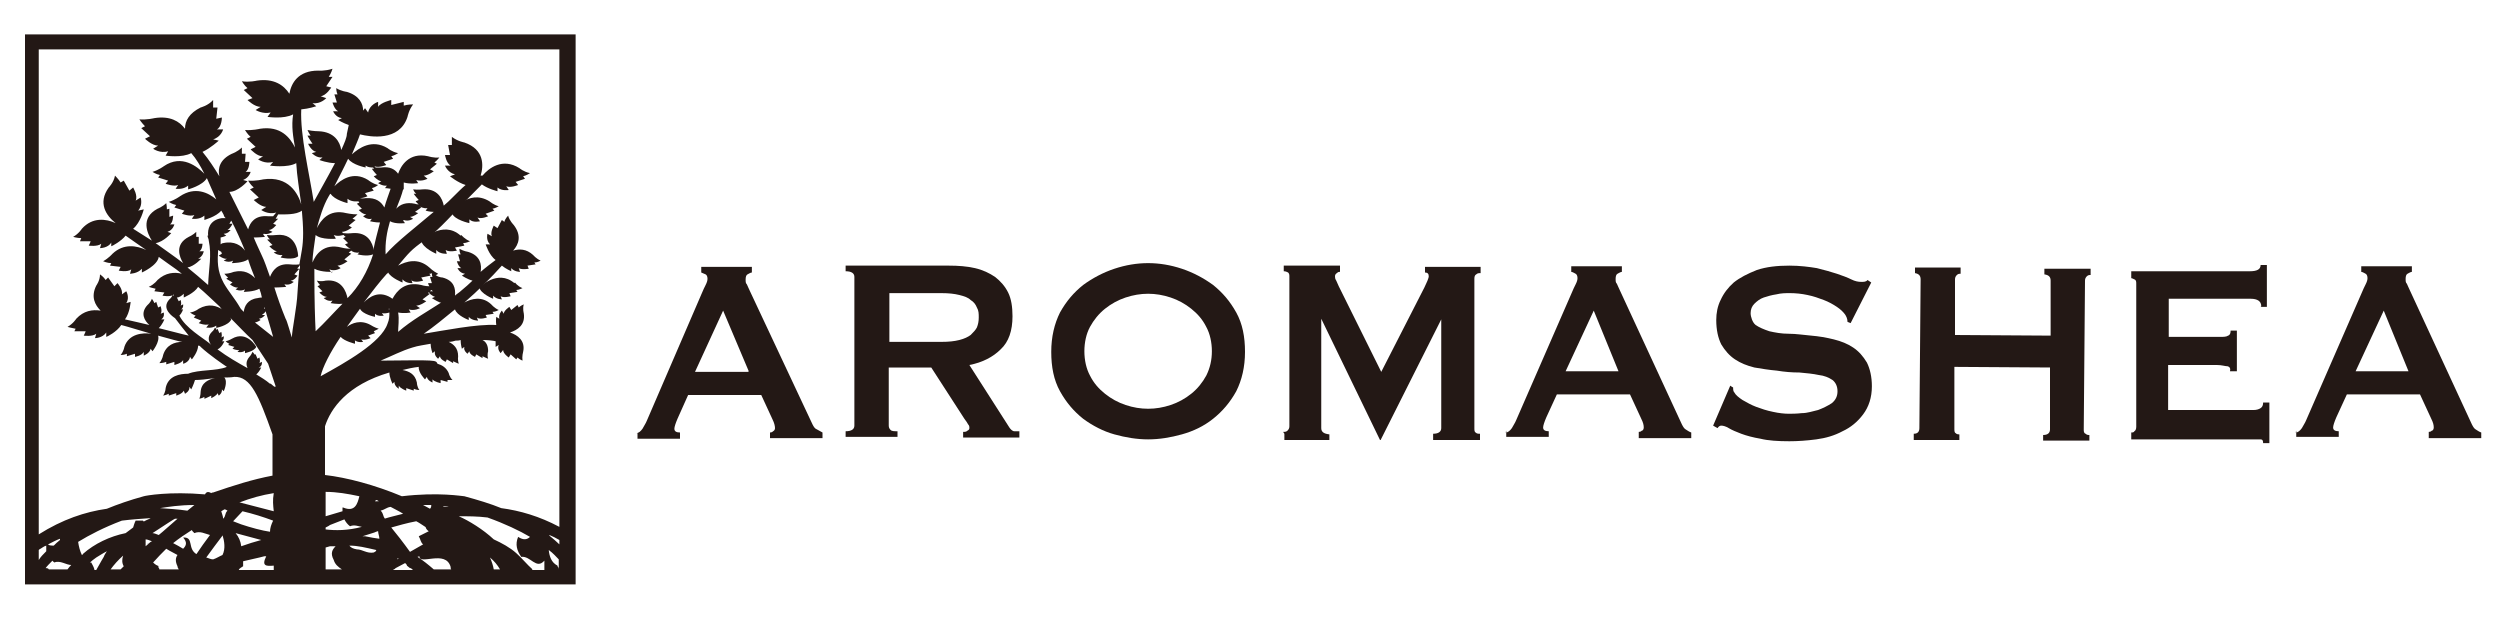
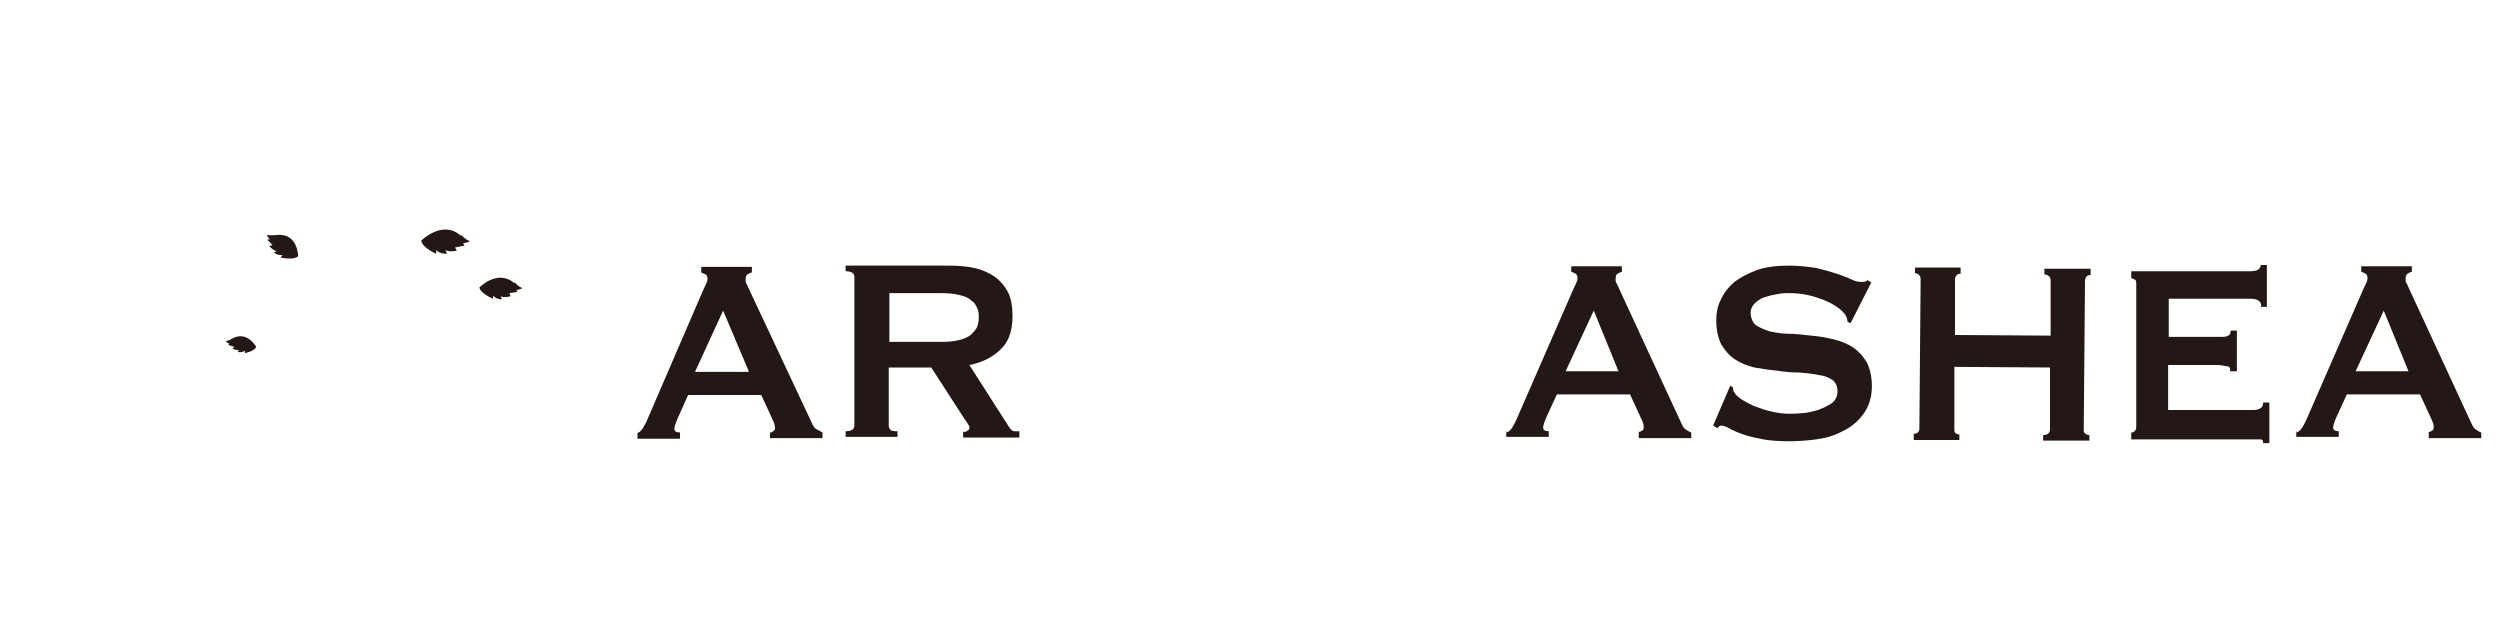
<svg xmlns="http://www.w3.org/2000/svg" id="Layer_1" data-name="Layer 1" version="1.1" viewBox="0 0 400 100">
  <defs>
    <style>
      .cls-1 {
        fill: #231815;
        stroke-width: 0px;
      }
    </style>
  </defs>
  <g>
    <path class="cls-1" d="M73.7,37.7c-2.9-2.6-6.3.8-6.3.8.2,1.2,2.4,2.1,2.4,2.1v-.6c.6.7,1.7.6,1.7.6l-.2-.6c.6.4,1.8.1,1.8.1l-.3-.5,1.5-.3-.2-.4c.5,0,1.1-.3,1.1-.3-.8-.3-1.4-1-1.4-1" />
-     <path class="cls-1" d="M72.3,34.1c.4,1.1,2.8,1.6,2.8,1.6v-.6c.6.6,1.7.3,1.7.3l-.4-.6c.6.3,1.7-.2,1.7-.2l-.4-.4,1.4-.5-.3-.3c.5-.1,1-.4,1-.4-.8-.2-1.5-.8-1.5-.8-3.5-2.1-6,1.8-6,1.8" />
    <path class="cls-1" d="M82.3,45.3c-2.7-2.3-5.6.7-5.6.7.2,1,2.2,1.8,2.2,1.8v-.5c.5.6,1.4.6,1.4.6l-.2-.5c.5.3,1.6,0,1.6,0l-.2-.5,1.3-.2-.2-.3c.4,0,1-.3,1-.3-.8-.3-1.2-.9-1.2-.9" />
-     <path class="cls-1" d="M4,93.5h88.1V5.5H4v88.1ZM89.5,7.9v76.4c-3.2-1.7-6.3-2.6-9.3-3-1.7-.7-3.7-1.3-5.9-1.9-.3,0-4.1-.7-10,0-4.3-1.8-8.8-3-12.3-3.4v-7.8c.9-2.8,3.5-6.6,10.3-8.6,0,.8.5,1.8.5,1.8l.3-.3c0,.7.7,1.1.7,1.1v-.5c.3.5,1.2.8,1.2.8v-.4c0,0,1.2.4,1.2.4v-.3c.4.2.9.2.9.2-.4-.5-.4-1.2-.4-1.2-.3-1.4-1.3-1.8-2.3-2,.8-.2,1.7-.4,2.6-.5-.1.9,1,2,1,2l.3-.4c.1.6.9.9.9.9v-.5c.3.4,1.3.6,1.3.6v-.5s1.1.3,1.1.3v-.3c.4,0,.8,0,.8,0-.5-.5-.6-1.1-.6-1.1-.4-.9-1.1-1.3-1.8-1.5-.3-.6,0-.6-9.1-.5,1.7-.7,3.4-1.6,5.1-2.1.9-.3,1.9-.4,2.9-.6,0,.7.3,1.5.3,1.5l.4-.3c-.2.7.5,1.2.5,1.2l.3-.4c0,.5.9.9.9.9l.2-.4,1,.6v-.3c.4.2.9.4.9.4-.2-.6-.1-1.2-.1-1.2,0-1.3-.7-1.9-1.5-2.3.4,0,.8-.1,1.1-.2.3,0,.5,0,.8-.1,0,.7.2,1.4.2,1.4l.4-.3c-.2.6.5,1.1.5,1.1l.3-.4c0,.5.9.9.9.9l.2-.4,1,.6v-.3c.4.2.9.4.9.4-.2-.6,0-1.2,0-1.2,0-.9-.3-1.5-.9-1.8.9,0,1.7.1,2.1.2,0,.5,0,.9,0,.9l.5-.3c-.3.7.3,1.3.3,1.3l.4-.5c0,.6.9,1.2.9,1.2l.3-.5.9.8.2-.3c.3.3.8.5.8.5-.1-.7.1-1.4.1-1.4.4-1.8-.9-2.7-2.1-3.1,1.2-.4,2.5-1.2,2.2-3.1,0,0-.2-.7,0-1.4,0,0-.5.2-.8.5l-.2-.4-1,.8-.3-.5s-.9.6-.9,1.1l-.3-.5s-.6.6-.4,1.3l-.5-.3s-.1.6,0,1.3c-3-.2-8.5.9-11.6,1.4,1.6-1.1,3.3-2.5,5-3.9.3,1,2.2,1.7,2.2,1.7v-.5c.5.6,1.5.6,1.5.6l-.2-.5c.5.4,1.6,0,1.6,0l-.2-.4,1.3-.2-.2-.3c.5,0,1-.3,1-.3-.7-.3-1.2-.9-1.2-.9-1.5-1.4-3.2-.9-4.3-.3,2.2-1.9,4.3-4,6-5.9.6.5,1.5.9,1.5.9v-.5c.5.6,1.4.6,1.4.6l-.2-.6c.5.3,1.6.1,1.6.1l-.2-.5,1.3-.2-.2-.3c.5,0,1-.3,1-.3-.7-.3-1.2-.9-1.2-.9-1.1-1-2.2-1-3.2-.7.9-1,1.4-2.4.1-4.1,0,0-.7-.7-.9-1.5,0,0-.5.5-.6,1l-.4-.3-.7,1.3-.6-.4s-.6,1.1-.3,1.7l-.7-.4s-.3,1,.4,1.7h-.7c0-.1.5,1.7,1.6,2.5-.8.6-1.6,1.2-2.4,1.9.2-1.1,0-2.6-2-3.2,0,0-.7-.1-1.4-.5,0,0,0,.5.2.9h-.4l.3,1.1h-.5s.2.8.7,1.1h-.6c0,0,.3.8,1.2.9l-.5.3s.9.6,1.7.8c-.5.5-1.2,1.1-1.8,1.6-.3.3-.7.5-1,.8.1-1.1-.1-2.4-2-2.9,0,0-.6,0-1.1-.4.2,0,.4-.2.4-.2-.8-.4-1.4-1-1.4-1-1.8-1.6-3.7-1-5-.3,1.7-2,2-2.5,4.3-4.1,2.7-2,3.8-3.6,9.1-8.9.9.7,2.5,1.1,2.5,1.1v-.6c.7.6,1.8.4,1.8.4l-.4-.6c.7.3,1.9-.2,1.9-.2l-.4-.5,1.5-.5-.3-.4c.5-.1,1.1-.5,1.1-.5-1-.2-1.7-.8-1.7-.8-2.7-1.7-4.9,0-5.9,1.2-.1,0-.2,0-.2,0,0,0,0,0-.1,0,.5-1.6.6-4.2-2.6-5.3,0,0-1.1-.2-2-.9,0,0,0,.7,0,1.3h-.6c0,0,.3,1.6.3,1.6h-.8c0,0,.2,1.3.9,1.7h-.9s.4,1.1,1.6,1.4l-.8.3s1.2,1,2.5,1.4c-.6.5-1.2,1.1-2.1,2-.4.4-.9.9-1.4,1.3-.2-1.1-1-2.8-3.4-2.6,0,0-.7.1-1.5,0,0,0,.2.5.5.7h-.4c0,.1.8,1,.8,1l-.5.2s.2.3.5.5c-.4,0-.6-.1-.6-.1-1.4-.3-2.4.1-3,.8.5-1.2.9-2.3,1.1-3.1,0,0,.1,0,.1,0v-.3c0-.3,0-.6,0-.8,1.1.3,2.3.1,2.3.1l-.3-.5c.9.3,1.8-.2,1.8-.2l-.6-.5c.7,0,1.6-.7,1.6-.7l-.6-.3,1.1-.9-.4-.2c.4-.3.8-.8.8-.8-.9.1-1.8-.2-1.8-.2-3.1-.7-4.4,1.6-4.8,2.8-.5-.7-1.3-1.2-2.7-1,0,0-.4,0-.9,0l-.2-.2c.7.3,1.9-.2,1.9-.2l-.4-.5,1.5-.5-.3-.4c.5-.1,1.1-.5,1.1-.5-1-.2-1.7-.8-1.7-.8-2.5-1.5-4.6,0-5.7,1,.5-1.2,1-2.3,1.3-3.2,1.6.4,6.3,1.2,7.6-2.8,0,0,.2-1.1.9-2,0,0-.9,0-1.5.2v-.6c0,0-2,.5-2,.5v-.8s-1.7.4-2.1,1.1v-.8c-.1,0-1.4.5-1.6,1.7l-.5-.7s-.1.2-.3.4c0-1.1-.6-2.4-2.6-3,0,0-.9-.1-1.7-.6,0,0,0,.6.2,1h-.5l.4,1.3h-.7s.3,1.1.9,1.4h-.8c0,0,.4,1,1.4,1.1l-.6.3s.8.5,1.7.8c-.1.4-.2.9-.3,1.4,0,.6-.4,1.5-.9,2.6-.2-1.3-1.1-2.9-3.6-3,0,0-.9,0-1.8-.2,0,0,.2.5.5.9h-.5c0,.1.8,1.3.8,1.3h-.7c0,.1.6,1.2,1.3,1.3l-.7.2s.7.8,1.7.7l-.5.4s1.3.5,2.5.5c-1.2,2.3-2.7,4.9-3.4,6.2-.7-4.5-2.2-10.7-2-14.8,1.2-.1,2.4-.5,2.4-.5l-.6-.5c1.3.2,2.2-.8,2.2-.8l-.9-.3c.9-.1,1.7-1.4,1.7-1.4l-.8-.2,1-1.5h-.6c.4-.6.6-1.3.6-1.3-1.2.4-2.3.3-2.3.3-3.2,0-4.3,2-4.6,3.7-.9-1.4-2.5-2.5-5.2-2.1,0,0-1.2.3-2.4.1,0,0,.4.7.9,1.1l-.6.3,1.4,1.3-.8.3s1.1,1.1,2.1,1.1l-.8.5s1.1.7,2.4.4l-.5.7s2.6.4,4.1-.4c-.3,1.9,0,3.6.3,5.3-.8-1.6-2.3-3.5-5.6-3,0,0-1.2.3-2.4.2,0,0,.4.7.9,1.1l-.6.3,1.4,1.3-.8.4s1.1,1.2,2,1.1l-.8.5s1.1.8,2.4.4l-.5.6s2.8.4,4.2-.4c.1,2,.5,4.3.8,6.6-.5-1.7-2-4.6-6.1-4,0,0-1.2.3-2.4.2,0,0,.4.7.9,1.1l-.6.3,1.4,1.3-.8.4s1.1,1.1,2,1.1l-.8.5s1.1.8,2.4.4l-.5.6c-.5,0-.8,0-.8,0-2.1-.2-2.9,1-3.2,2.1-1-2-2-4-3-6,1.4,0,2.9-1.7,2.9-1.7l-.7-.2c1-.4,1.2-1.3,1.2-1.3h-.8c.6-.4.6-1.6.6-1.6h-.7c0,.1.1-1.3.1-1.3h-.6c0-.4,0-1,0-1-.7.7-1.6,1-1.6,1-1.9.9-2.3,2.3-2,3.6-.8-1.3-1.7-2.7-2.7-3.9,1.3-.6,2.6-1.8,2.6-1.8l-.9-.2c1.3-.4,1.6-1.6,1.6-1.6h-1c.8-.4.8-1.9.8-1.9l-.9.2.2-1.8h-.7c0-.5,0-1.2,0-1.2-.8.9-2,1.2-2,1.2-1.8.9-2.5,2.1-2.5,3.4-.9-1.2-2.4-2.1-4.9-1.7,0,0-1.2.3-2.4.2,0,0,.4.6.9,1.1l-.6.3,1.4,1.3-.8.4s1.1,1.1,2.1,1.1l-.8.5s1.1.8,2.4.4l-.4.7s2.6.4,4.1-.4c.8.9,1.5,2.1,2.1,3.3-1.1-1.1-3.6-3.2-6.5-1.2,0,0-.8.6-1.8.9,0,0,.6.4,1.2.5l-.3.4,1.6.5-.4.5s1.3.5,2,.2l-.4.6s1.2.2,2-.5v.6c0,0,2.3-.6,3-1.8.5,1.1,1,2.3,1.5,3.4-1.3-1.1-3.4-2.1-5.8-.5,0,0-.8.6-1.8.9,0,0,.6.4,1.2.5l-.3.4,1.6.5-.4.5s1.3.5,2,.2l-.4.6s1.2.2,2-.5v.7c-.1,0,1.9-.5,2.7-1.5.2.3.3.5.4.7,0,.2.2.4.3.5-.3,0-.6,0-.6,0-2,.3-2.3,1.8-2.2,2.8,0,0,0,0-.1,0,0,.3.2.5.2.8,0,0,0,0,0,0,.5,2.4,0,4.3-.1,7.1-1.1-1-2.2-1.9-3.3-2.8,1.1-.2,2.2-1.4,2.2-1.4h-.5c.8-.4.9-1.2.9-1.2h-.7c.5-.3.5-1.2.5-1.2h-.6c0,.1,0-1.1,0-1.1h-.4c0-.3,0-.8,0-.8-.5.5-1.2.8-1.2.8-2.3,1.2-1.5,3.2-.9,4.2-1.4-1.1-2.9-2.1-4.4-3.2,1.3-.2,2.5-1.6,2.5-1.6l-.6-.2c.9-.3,1.1-1.2,1.1-1.2h-.7c.5-.3.5-1.4.5-1.4l-.6.2v-1.3s-.4.1-.4.1c0-.5-.1-1-.1-1-.6.6-1.4.9-1.4.9-2.8,1.5-1.6,4-.9,5.1-1-.6-2-1.3-3-1.9,1.2-1,1.7-3.1,1.7-3.1l-.9.2c.8-.9.4-2.1.4-2.1l-.8.5c.4-.8-.4-2.1-.4-2.1l-.6.5-.9-1.6-.5.3c-.3-.5-.9-1.1-.9-1.1-.2,1.1-1,1.9-1,1.9-1.8,2.5-.4,4.5,1.1,5.7-1.5-.7-3.7-1-5.4.9,0,0-.5.8-1.4,1.3,0,0,.7.2,1.3.2l-.2.5h1.7c0,.1-.3.7-.3.7,0,0,1.4.2,2-.3l-.2.7s1.3,0,1.8-.9v.6c.1,0,1.6-.8,2.3-1.7,1.1.8,2.3,1.6,3.3,2.3-1.5-.7-3.6-1.1-5.4.6,0,0-.6.7-1.5,1.2,0,0,.7.3,1.3.3l-.2.4,1.7.2-.3.6s1.4.3,2-.2l-.2.7s1.2,0,1.9-.8v.6s2.5-1.1,2.7-2.5c1,.7,1.9,1.4,2.8,2,.3.2.6.5.9.7-1.2-.3-2.6-.2-3.9,1,0,0-.5.7-1.4,1.1,0,0,.6.2,1.1.3l-.2.4,1.6.2-.3.5s1.3.3,1.8-.2v.2c-.1,0-.2-.1-.2-.1-.1.4-.5.7-.5.7-1.4,1.5.6,2.8.9,3,.7.9,1.6,2.1,2.2,2.8-1-.2-2.7-.7-4.8-1.2.6-.6.9-1.4.9-1.4h-.5c.6-.4.4-1.1.4-1.1l-.5.2c.3-.4,0-1.2,0-1.2l-.4.2-.3-.9-.3.2c-.1-.3-.4-.7-.4-.7-.2.6-.7,1-.7,1-1.2,1.3-.5,2.5.3,3.2-1.2-.3-2.6-.6-3.9-.9.8-1.1.9-2.8.9-2.8l-.7.2c.6-.9,0-1.9,0-1.9l-.7.5c.2-.8-.7-1.8-.7-1.8l-.5.5-1-1.4-.4.4c-.3-.5-.9-.9-.9-.9,0,1-.6,1.8-.6,1.8-.9,1.8-.2,3.1.7,4-1.3-.2-2.7,0-3.9,1.3,0,0-.5.8-1.4,1.3,0,0,.7.2,1.3.3l-.2.4h1.8c0,.1-.3.7-.3.7,0,0,1.4.2,2-.3l-.2.7s1.2,0,1.8-.9v.7c.1,0,1.7-.8,2.4-1.9,1.2.3,3,.9,4.8,1.4-1.4-.2-3.6,0-4.3,2.1,0,0-.1.7-.6,1.3,0,0,.6,0,1-.2v.4s1.3-.4,1.3-.4v.5s1.1-.2,1.4-.8v.6c0,0,1-.4,1.1-1.1l.3.4s1.2-1.5.9-2.5c1.9.5,3.5,1,3.9,1,0,0,0,0,0,0-1.3,0-2.6.5-3.1,2.1,0,0-.1.7-.6,1.3,0,0,.6,0,1.1-.2v.4l1.3-.4v.5s1.2-.3,1.4-.8v.6c.1,0,1-.3,1.1-1.1l.3.4s1-1.2,1-2.2c.1,0,.3,0,.4.2,1.4,1.3,3.6,2.8,4.2,3.2-1.7.7-4.5.4-6.2,1.1h0c-1.3,0-3.2.3-3.6,2.3,0,0,0,.6-.4,1.2,0,0,.5-.1.9-.3v.3c0,0,1.2-.4,1.2-.4v.4c0,0,1-.3,1.2-.8l.2.5s.8-.4.7-1.1l.3.4s.4-.8.6-1.5c.7,0,1.7-.1,3.2-.3-1,.2-2.2.7-2.3,2.2,0,0,0,.6-.2,1.1,0,0,.5-.1.8-.3v.3c.1,0,1.1-.5,1.1-.5v.4c0,0,.9-.4,1-.8l.2.4s.6-.4.5-1l.3.3s.7-1.5.1-2.2c0,0,0,0-.1,0,.5,0,1.1,0,1.7-.1,2.6-.1,3.9,3,6.1,9.2v5.3c0,.4,0,.8,0,1.3-3.2.6-6.3,1.6-9.5,2.7-.1,0-.2,0-.3.1-.5-.3-.8-.2-1,.2-5.7-.5-9.5.2-9.8.3-2.2.6-4.2,1.3-5.9,2-3.5.5-7.1,1.7-10.9,4.1V7.9h83.1ZM85.2,91.1c-.9-.8-1.7-1.8-2.6-2.6-1-.9-2.3-1.6-3.6-2.2-1.7-1.6-4-3-5.6-3.7,1.5,0,3,0,4.6.2,2.8,1,5.1,2.1,6.8,3.1-.4.4-1,.6-1.9,0-.5,1.2-.2,2.2.5,3.2,1.5-.2,2.4,2.1,3.7.6,0,.4,0,.9,0,1.5h-2ZM79,91.1c-.1-.6-.3-1.2-.6-1.9.7.6,1.2,1.2,1.6,1.9h-.9ZM69.4,91.1c-.8-.7-1.8-1.5-2.6-2,.1,0,.2-.1.3-.1,0,1.5,4.2-1.1,5,1.7,0,.2,0,.3.1.4h-2.8ZM63,91.1c.1,0,.2-.1.3-.2.5-.3,1-.5,1.5-.8.1,0,.2.2.3.3,0,0,0,.1,0,.1l.5.4s0,0,.1,0c.1,0,.2.2.4.3h-3.2ZM43.3,85.1c-1.4-.2-3.2-.7-4.7-1.2,0,0-.8-.3-1.3-.5.5-.5,1-1.1,1.5-1.6,1.7.4,3.3.9,4.9,1.5-.3.6-.5,1.2-.5,1.8M17.7,91.1c.5-.7,1.2-1.5,2-2.2-.2.6-.2,1.2.1,1.7-.2.2-.3.3-.5.5h-1.7ZM6.3,87.9c.4-.2.7-.5,1.1-.6,0,.3,0,.6,0,.9-.5.5-.9.9-1.2,1.4v-1.6ZM7.3,90.9c.2-.3.6-.7,1.1-1.2,0,.1.2.2.3.3.9-.4,1.9.4,2.7.4-.2.2-.4.4-.6.7h-3c0-.1-.2-.2-.4-.2M7.7,87.1c.6-.3,1.3-.7,1.9-.9,0,0,0,.1,0,.2-.4.3-.7.6-1,.9-.2,0-.5,0-.8-.1M24.1,86.7c-.3.3-.6.5-.8.7,0,0,0-.2,0-.3,0-.3,0-.6,0-.8.3,0,.7.2,1,.3-.3.2-.6.4-.9.5l.8-.4ZM22.9,83.4s0,0,0-.1h-1.2c-.2.4-.3.8-.4,1.1-.4.3-.8.6-1.2.9-2.5.5-5,1.7-6.8,3.3,0,0,0,.1-.2.2-.3-.6-.5-1.4-.6-2.1,1.8-1.1,4.1-2.3,7-3.4,1.6-.2,3.1-.3,4.6-.4-.3.2-.7.3-1,.5M15.1,91.1c-.1-.4-.3-.7-.5-1.1,0,0-.1,0-.2,0,.3-.3.6-.5,1-.8.5-.3,1.1-.7,1.7-1-.2.3-.4.6-.5.9,0,0-.6,1-1.2,2.1h-.3ZM35.6,85.6c.3,1,.5,2.2,0,3.2-.5.2-.9.5-1.5.7-.4,0-.7-.2-1.1-.3.8-1.1,1.9-2.6,2.6-3.5M35.4,81.8c.2-.1.3-.2.5-.3.2,0,.3.1.5.2-.5.5-.2.8-.7,1.3,0,0,0,0,0,0,0-.4-.2-.8-.3-1.2M31.5,88.7c-1.6-.9-.4-2.8-2.2-2.7.7.8.5,1.3,0,1.8-.5-.3-1-.6-1.6-.9,1-.8,1.9-1.4,3-2.1,0,.1.2.3.4.5.9-.4,1.7.1,2.5.3-.7.9-1.6,2.2-2.2,3.1M29.9,81.7c-1.3-.2-2.8-.3-4.3-.4,1.3-.2,3.1-.5,5.5-.5-.4.3-.7.6-1.1.9M28,83c.2,0,.3,0,.4,0-.8.7-1.6,1.4-2.4,2.1-.2.2-.4.3-.6.5-.3-.1-.7-.3-1-.3,2-1.3,3.5-2.3,3.6-2.3M25.5,90.6c-.4-.1-.7-.3-1-.6.7-.8,1.4-1.5,2.1-2.2.2.1.3.2.5.3.4.2.9.5,1.3.7-.3.4-.4,1,0,1.8,0,.2.1.3.2.5h-3.1c0-.2-.2-.3-.2-.5M41.8,86.4c-1.1.3-2.1.6-3.2,1-.1-.8-.4-1.5-.9-2.1l4.1,1.1ZM38.3,80.4c1.8-.7,3.6-1.2,5.5-1.5-.2,1.2-.1,1.9,0,2.9l-5.4-1.4ZM41.6,58.7c.4-.3.3-.8.3-.8l-.4.2c.2-.3,0-.9,0-.9l-.3.2-.3-.7h-.2c0-.1-.3-.4-.3-.4-.2.5-.5.8-.5.8-.6.7-.5,1.3-.3,1.8-1.6-.9-3.2-1.8-4.8-3,.7-.3,1.1-1.3,1.1-1.3h-.4c.4-.3.3-.8.3-.8l-.4.2c.2-.3,0-.9,0-.9l-.3.2-.3-.7-.2.2c0-.1,0-.2-.2-.3.1,0,2.2-.4,2.6-1.4,0,0-.1-.2-.2-.3,1.3,1.3,2.6,2.7,3.6,3.6l2.5,3.8,1.2,3.6c-.1.4-.8-.6-.9-.4-.7-.6-1.4-1-2.2-1.5.5-.4.8-1.1.8-1.1h-.4ZM33.6,55c-1.2-1-3.9-2.5-4.9-4.5.4-.4.6-1,.6-1h-.3c.4-.3.3-.8.3-.8l-.4.2c.2-.3,0-.9,0-.9l-.3.2-.3-.6c.4,0,.8-.3,1.1-.6v.6c0,0,1.7-.7,2.3-1.7,1.2,1,2.3,2.1,3.5,3.2.1.2.3.4.5.5-1-.7-2.3-1.1-3.9-.2,0,0-.6.5-1.4.6,0,0,.4.3.9.5l-.3.3,1.2.5-.4.4s1,.4,1.6.2l-.4.5s.9.2,1.6-.3v.5c-.2-.1-.2-.2-.2-.2-.2.5-.5.7-.5.7-.8.8-.5,1.6-.1,2.1M35.8,37.4c.7,0,1.1-.6,1.1-.6h-.5c.5-.3.8-1,.8-1h-.5c0,0,.3-.5.3-.5.8,1.5,1.5,3.1,2.2,4.8-.6-.8-1.7-1.6-3.5-1.2,0,0-.2,0-.4.2,0-.4,0-.7,0-1.1.5-.1.9-.3.9-.3l-.3-.2ZM35.5,40.6l-.5.3s.8.6,1.3.5l-.5.3s.8.4,1.5,0l-.2.4s1.8,0,2.6-.6c.3,1,.7,2,1.1,3-.7-.7-1.7-1.4-3.4-1,0,0-.7.3-1.5.3,0,0,.3.4.6.6l-.3.2,1,.6-.4.3s.7.6,1.3.5l-.4.3s.7.4,1.5,0l-.2.4s1.6,0,2.5-.5c.2.5.3.9.4,1.4-.3,0-.7.1-.7.1-1.6.2-2.1,1.3-2.2,2.2-.3-.3-.5-.5-.6-.7-.8-1.4-1.8-2.5-2.6-3.9-1.1-2-1-3.6-.9-5.3l.5.3ZM42.2,37.4c.7.2,1.4-.3,1.4-.3l-.6-.3c.6,0,1.2-.8,1.2-.8l-.5-.2.8-.8h-.4c.2-.3.3-.5.4-.7,1,0,2.9.1,3.8-.6.1,1.2.2,2.4.2,3.6,0,2.2-.3,3.1-.6,5-.7.1-1.5,0-1.5,0-2-.2-2.8,1-3.2,2-.5-1.4-.9-2.6-1.3-3.4-.4-.9-.9-1.9-1.3-2.9.9,0,1.8-.1,1.8-.1l-.3-.4ZM45.6,45.5c.8.2,1.4-.4,1.4-.4l-.5-.2c.6,0,1.1-.8,1.1-.8l-.5-.2.8-.9c-.1,1-.2,2.1-.3,3.8-.1,2.4-.9,6.1-.9,7.2-.1-.2-.8-2.8-1-3-.7-1.7-1.3-3.4-1.8-5,.9,0,1.9-.1,1.9-.1l-.3-.4ZM47.6,42.9c.2-.2.4-.4.4-.6,0,.2,0,.5,0,.7h-.4ZM41.3,51c.7,0,1.1-.6,1.1-.6h-.5c.3-.2.5-.4.6-.6.4,1.3.8,2.7,1.2,4.1-1-.8-2-1.6-2.9-2.3.5-.1.9-.4.9-.4l-.4-.3ZM42.3,49.4v-.2c.1,0,.1,0,.1.2h-.1ZM58.4,26.4c.4.4,1,.4,1.3.4,0,0,.1.2.2.2h-.4c0,.1.8,1,.8,1l-.5.2s.6.7,1.2.8l-.5.3s.7.5,1.4.4l-.3.4s.4,0,.9.1c-.3.9-.7,1.9-1,3-.5-.9-1.3-1.6-3-1.5,0,0-.4.1-.9,0,.6,0,1.2-.3,1.2-.3l-.4-.5,1.4-.4-.3-.4c.5-.1,1-.5,1-.5-.9-.2-1.6-.8-1.6-.8-2.4-1.5-4.4,0-5.4,1,.7-1.4,1.5-2.9,2.2-4.4.7,1,2.8,1.4,2.8,1.4v-.6ZM64.6,35.2c.8.3,1.5-.2,1.5-.2l-.5-.3c.6,0,1.3-.6,1.3-.6l-.5-.2,1-.7-.3-.2s0,0,0,0c.2.1.7.4,1.3.3l-.3.4s.6.2,1.3.2c-2.7,2.3-6.1,4.9-7.7,6.8-.1-1.9.2-3.6.7-5.3.9.5,2.4.3,2.4.3l-.3-.4ZM67.4,32.7s0,0,0,0c0,0,0,0,.1,0h-.2ZM65.9,44.9c.6.4,1.8,0,1.8,0l-.3-.5,1.5-.3-.2-.3c.1,0,.3,0,.4-.1,0,.2,0,.4.1.6h-.4l.3,1h-.6s0,.2.2.5c-.7,0-1.3-.2-1.3-.2-2.6-.6-3.9.9-4.6,2.2-.2-.1-.3-.2-.3-.2-2-1.2-3.5,0-4.3.8,1.3-1.7,2.6-3.4,3.7-4.6.1,0,.1-.1.2-.2.5.9,2.3,1.6,2.3,1.6v-.5c.6.7,1.6.6,1.6.6l-.2-.6ZM70.6,48.4c-2.3,1.5-4.7,2.8-6.9,4.7,0-.8.2-2,0-3.1,1,.2,2,0,2,0l-.3-.5c.9.3,1.8-.2,1.8-.2l-.6-.4c.7,0,1.6-.7,1.6-.7l-.6-.3,1.2-.9c.2.2.5.4.8.5l-.5.2s.6.4,1.3.7M68.5,46.8c0,0,.1,0,.2,0,0,0,0,.2.2.3l-.4-.2ZM68.7,46.7c.1-.1.2-.2.3-.3.1,0,.2.2.3.2h-.6ZM56.7,54.4c.6.5,1.4.3,1.4.3l-.3-.4c.6.2,1.5-.2,1.5-.2l-.4-.4,1.1-.4-.2-.3c.4-.2.8-.4.8-.4-.7-.2-1.3-.6-1.3-.6-1.6-.9-3-.3-3.8.3.7-1,1.4-1.9,2.1-2.9.4.9,2.4,1.3,2.4,1.3v-.5c.5.5,1.4.3,1.4.3l-.3-.4c.4.1.9,0,1.2-.1,0,.6,0,1.1-.3,1.8-1,3-6.7,6.2-10.7,8.4.3-1.4,1.5-3.8,3.2-6.3.6.7,2.3,1.1,2.3,1.1v-.5ZM62.2,49.4h.1c0,0,0,.1,0,.1h-.1ZM55.6,31.8c.7.6,1.8.4,1.8.4l-.4-.5s0,0,0,0c0,0,.2.4.5.7l-.4.2.8.8-.5.2s.6.7,1.2.7l-.5.3s.6.6,1.4.4l-.3.4s.8.2,1.6.2c-.4,1.6-.8,3-1,4.1,0,.1,0,.2,0,.3-.2-1.1-.9-2.9-3.4-2.7,0,0-.7.1-1.5,0,0,0,0,0,0,0l-.2-.2c.7,0,1.6-.7,1.6-.7l-.5-.3,1.1-.9-.5-.2c.4-.3.8-.7.8-.7-.9,0-1.8-.2-1.8-.2-2.8-.7-4.1,1.2-4.7,2.4.4-1.5,1-3.6,1.9-5.1.1-.1.1-.3.3-.4.6,1,2.7,1.5,2.7,1.5v-.5ZM56.4,39.8h-.1s0,0,0,0h0M53.7,38.1l-.3-.5c.7.3,1.4,0,1.6,0,0,.1.2.2.3.3l-.4.2.8.8-.5.2s.4.5.9.7c-.8,0-1.5-.2-1.5-.2-2.8-.7-4.1,1.1-4.6,2.4,0-1.3.3-2.8.5-4.4.9.8,3.2.6,3.2.6M53,43.6l-.3-.5c.9.4,1.8-.2,1.8-.2l-.5-.4c.7,0,1.6-.7,1.6-.7l-.5-.3,1.1-.9-.4-.2c.1-.1.3-.2.4-.3.2.2.7.4,1.3.3l-.3.3s1.5.4,2.5,0c-.9,2.8-2.3,5.2-4.1,7-.2-1-.9-3.1-3.5-2.8,0,0-.7.2-1.4,0,0,0,.2.4.5.7l-.4.2.8.8-.5.2s.6.7,1.2.7l-.5.2s.6.6,1.4.4l-.3.4s1,.2,1.9.1c-1.3,1.3-2.9,3.1-4.3,4.4-.1-1.9-.2-5-.2-9.1s0-.6,0-.9c1.1.6,3,.5,3,.5M60.5,85c0,.4.2.8.2,1.2-.7-.1-1.4-.2-2.3-.4-.1,0-.2,0-.4,0l1.9-.6s.2-.1.5-.2M60,80c.2,0,.4,0,.6.2h-.4c0,0-.1.1-.1.1,0,0,0-.2,0-.3M68.1,84.3c0,.2.2.5.5.7l-1.6.8c.3.5.3,1,.7,1.3-.7.4-1.4.8-2.1,1.2-1-1.4-2.4-3.2-3-3.9,0,0,0,0,0,0,1.1-.3,2.4-.7,4-1,.6.3,1.1.7,1.6,1M67.4,80.8c.6,0,1.1,0,1.6,0,0,.2,0,.4-.2.6,0,0,0,0,0,0-.4-.2-.9-.5-1.3-.7M63.8,89.4c0,0-.1,0-.2.1v-.2c0,0,0,0,.2.1M61.6,83c-.4-.5-.2-.8-.7-1.3.8-.2.9-.5,1.6-.6.7.4,1.4.7,2,1.1-1.1.3-2.1.5-3,.8M60.2,88c0,.2-.2.3-.4.4-1.1.2-1.8-.5-2.7-.5-.6-.1-1-.3-1.2-.6,1.4,0,2.5.3,4.3.7M52.1,84.8v-.4c.4-.2.6-.3.7-.4.8-.3,1.5-.6,2.3-.9.2.4.5.8.9,1.1.7-.3,1.3,0,1.9.1-2.3.6-4.2.6-5.9.4M54.8,81.2c0,.2,0,.4,0,.6l-2.7.8v-3.9c1.8,0,3.5.3,5.4.7-.3,1.2-.7,2.6-2.6,1.8M52.1,91.1v-3.5l.7-.2c.1,0,.3,0,.4,0h.5c-.5.5-.9,1.1-.3,2.2.2.7.7,1.1,1.3,1.5h-2.6ZM70.7,81c.4,0,.8,0,1.1.1-.3,0-.6,0-.8,0,0,0-.2-.2-.3-.2M82.4,91.1s0,0,0-.1c0,0,0,0,0,.1h0ZM89.2,90.5c-1-.5-1.3-1.5-1.4-2.5.7.5,1.2,1.1,1.6,1.5v1.7h0c0-.2,0-.4-.2-.6M89.5,87.1c-.5-.5-1-.9-1.6-1.4,0,0,0,0,0-.1.5.2,1.1.5,1.6.8v.8ZM28.1,47.5h0s0,0,0,0c0,0,0,0,.1,0M38.2,91.1c.2-.2.4-.3.7-.5v-.8c1.2-.3,2.3-.5,3.4-.8.1,0,.2,0,.3,0-.8,1.6,0,1.6,1.2,1.5v.7h-5.5Z" />
    <path class="cls-1" d="M37.1,54.2s-.5.3-1,.4c0,0,.3.3.6.4l-.2.2,1,.3-.3.3s.7.3,1.1.2l-.3.3s.7.2,1.2-.2v.4c0,0,1.5-.3,1.8-1,0,0-1.5-2.7-3.9-1.3" />
    <path class="cls-1" d="M42.8,38.4l.8.8-.5.2s.6.7,1.2.8l-.5.2s.6.5,1.4.4l-.3.4s2,.5,2.8-.2c0,0,0-3.8-3.5-3.4,0,0-.8.1-1.5,0,0,0,.2.5.5.7h-.4Z" />
  </g>
  <g>
    <path class="cls-1" d="M101.8,69.3c.4,0,.7-.3,1-.7.2-.4.5-.8.7-1.3l8.8-20.4c.2-.5.4-.9.6-1.3.2-.4.3-.7.3-1s-.1-.6-.3-.7c-.2-.1-.5-.2-.7-.3v-.9h8.1s0,.9,0,.9c-.2,0-.5.2-.7.3-.2.1-.3.4-.3.8s0,.6.2.8c.1.3.3.6.5,1.1l10,21.3c.2.4.4.7.7.8.3.2.6.3.9.5v.9h-8.4s0-.9,0-.9c.1,0,.3,0,.5-.2.2-.1.3-.3.3-.5,0-.3-.1-.8-.4-1.4l-1.8-3.9h-11.7s-1.7,3.8-1.7,3.8c-.3.7-.5,1.3-.5,1.6,0,.4.3.6.9.6v1h-6.8s0-.9,0-.9ZM119.8,59.4l-4.1-9.7-4.5,9.8h8.5Z" />
    <path class="cls-1" d="M151.8,42.5c1.5,0,2.9.1,4.2.4,1.3.3,2.3.8,3.2,1.4.9.7,1.6,1.5,2.1,2.5.5,1,.7,2.3.7,3.8,0,2.3-.6,4.1-1.9,5.3-1.2,1.2-2.9,2.1-5,2.5l6.4,10c.2.3.5.6.8.6.3,0,.6,0,.8,0v1s-9,0-9,0v-.9c.3,0,.5,0,.7-.2.2-.1.3-.2.3-.4s0-.4-.2-.6c-.1-.2-.3-.5-.6-.9l-5.3-8.2h-6.8s0,9.3,0,9.3c0,.3.1.5.3.7.2.2.6.2,1.1.2v.9h-8.3s0-.9,0-.9c.9,0,1.4-.3,1.4-.9v-23.8c0-.6-.5-.9-1.4-.9v-.9h16.4ZM150.6,54.7c1.2,0,2.1-.1,2.9-.3.8-.2,1.4-.5,1.8-.8.4-.4.8-.8,1-1.2.2-.5.3-1,.3-1.6,0-.6,0-1.1-.3-1.6-.2-.5-.5-.9-1-1.2-.4-.4-1-.6-1.8-.8-.8-.2-1.7-.3-2.9-.3h-8.3s0,7.8,0,7.8h8.3Z" />
-     <path class="cls-1" d="M189.1,43c1.8.6,3.5,1.5,5,2.6,1.5,1.2,2.7,2.6,3.7,4.4,1,1.8,1.4,3.9,1.4,6.3s-.5,4.5-1.4,6.3c-1,1.8-2.2,3.2-3.7,4.4-1.5,1.2-3.2,2-5,2.5-1.8.5-3.6.8-5.4.8s-3.6-.3-5.4-.8c-1.8-.5-3.5-1.4-5-2.5-1.5-1.2-2.7-2.6-3.7-4.4-1-1.8-1.4-3.9-1.4-6.3s.5-4.5,1.4-6.3c1-1.8,2.2-3.2,3.7-4.4,1.5-1.1,3.2-2,5-2.6,1.8-.6,3.6-.9,5.4-.9s3.6.3,5.4.9ZM180.1,47.6c-1.2.4-2.3,1-3.3,1.8-1,.8-1.8,1.8-2.4,2.9-.6,1.1-.9,2.5-.9,3.9s.3,2.8.9,3.9c.6,1.2,1.4,2.1,2.4,2.9,1,.8,2.1,1.4,3.3,1.8,1.2.4,2.4.6,3.6.6s2.4-.2,3.6-.6c1.2-.4,2.3-1,3.3-1.8,1-.8,1.8-1.8,2.4-2.9.6-1.2.9-2.5.9-3.9s-.3-2.8-.9-3.9c-.6-1.2-1.4-2.1-2.4-2.9-1-.8-2.1-1.4-3.3-1.8-1.2-.4-2.4-.6-3.6-.6s-2.4.2-3.6.6Z" />
-     <path class="cls-1" d="M205.3,69.1c.3,0,.5,0,.7-.2.2-.2.3-.4.3-.7v-23.9c0-.3,0-.5-.2-.7-.2-.1-.4-.2-.7-.2v-.9h9v1c-.2,0-.3,0-.5.2-.2.1-.3.3-.3.5s0,.4.2.7c.1.3.3.6.4.9l6.8,13.7,6.9-13.5c.2-.5.4-.8.5-1.1.1-.3.2-.5.2-.7,0-.4-.2-.6-.6-.6v-.9h8.9v1c-.3,0-.5,0-.7.2-.2.1-.3.3-.3.7v23.9c0,.3,0,.6.2.7.2.2.4.2.7.2v1h-7.5s0-1,0-1c.8,0,1.3-.3,1.3-.9v-17.4s0,0,0,0l-9.7,19.3h-.1l-9.4-19.4h0v17.5c0,.6.4.9,1.3,1v.9s-7.2,0-7.2,0v-1Z" />
    <path class="cls-1" d="M240.9,69.2c.4,0,.7-.3,1-.7.2-.4.5-.8.7-1.3l8.9-20.4c.2-.5.4-.9.6-1.3.2-.4.3-.7.3-1s-.1-.6-.3-.7c-.2-.1-.5-.3-.7-.3v-.9s8.1,0,8.1,0v.9c-.2,0-.5.2-.7.3-.2.1-.3.4-.3.8s0,.6.2.8c.1.3.3.6.5,1.1l9.9,21.4c.2.4.4.7.6.8.3.2.6.4.9.5v.9h-8.4s0-1,0-1c.1,0,.3,0,.5-.2.2,0,.3-.3.3-.5,0-.4-.1-.8-.4-1.4l-1.8-3.9h-11.7c0,0-1.7,3.7-1.7,3.7-.3.7-.5,1.3-.5,1.6,0,.4.3.6.9.6v.9h-6.8s0-1,0-1ZM259,59.5l-4-9.8-4.5,9.7h8.5Z" />
    <path class="cls-1" d="M367.3,69.2c.4,0,.7-.3,1-.7.2-.4.5-.8.7-1.3l8.9-20.4c.2-.5.4-.9.6-1.3.2-.4.3-.7.3-1s-.1-.6-.3-.7c-.2-.1-.5-.3-.7-.3v-.9s8.1,0,8.1,0v.9c-.2,0-.5.2-.7.3-.2.1-.3.4-.3.8s0,.6.2.8c.1.3.3.6.5,1.1l9.9,21.4c.2.4.4.7.6.8.3.2.6.4.9.5v.9h-8.4s0-1,0-1c.1,0,.3,0,.5-.2.2,0,.3-.3.3-.5,0-.4-.1-.8-.4-1.4l-1.8-3.9h-11.7c0,0-1.7,3.7-1.7,3.7-.3.7-.5,1.3-.5,1.6,0,.4.3.6.9.6v.9h-6.8s0-1,0-1ZM385.4,59.5l-4-9.8-4.5,9.7h8.5Z" />
    <path class="cls-1" d="M276.8,61.7l.5.3c0,.3,0,.6.2.8.2.4.7.8,1.3,1.2.7.4,1.4.8,2.2,1.1.8.3,1.7.6,2.7.8.9.2,1.8.3,2.5.3.5,0,1.2,0,2.1-.1.9,0,1.7-.3,2.6-.5.8-.3,1.6-.7,2.2-1.1.6-.5.9-1.1.9-1.9,0-.8-.3-1.4-.8-1.8-.6-.4-1.3-.7-2.2-.8-.9-.2-2-.3-3.1-.4-1.2,0-2.4-.1-3.6-.3-1.2-.1-2.4-.3-3.6-.5-1.2-.3-2.2-.7-3.1-1.3-.9-.6-1.6-1.4-2.2-2.4-.5-1-.8-2.3-.8-3.9,0-1.1.2-2.2.7-3.2.5-1.1,1.2-2,2.1-2.8,1-.8,2.2-1.4,3.7-2,1.5-.5,3.2-.7,5.2-.7,1.7,0,3.2.2,4.4.4,1.2.3,2.3.6,3.2.9.9.3,1.7.6,2.3.9.6.3,1.1.4,1.6.4.4,0,.8,0,1-.3l.6.4-3.3,6.5-.5-.2c0-.5-.2-.9-.4-1.2-.3-.4-.7-.8-1.3-1.2-.6-.4-1.3-.8-2.1-1.1-.8-.3-1.6-.6-2.6-.8-.9-.2-1.9-.3-2.8-.3-.7,0-1.4,0-2.2.2-.7.1-1.4.3-2,.5-.6.2-1.1.6-1.5,1-.4.4-.6.9-.6,1.5s.3,1.5.8,1.9c.6.4,1.3.7,2.2,1,.9.2,1.9.4,3.1.4,1.2,0,2.4.2,3.6.3,1.2.1,2.4.3,3.6.6,1.2.3,2.2.7,3.1,1.3.9.6,1.6,1.4,2.2,2.4.5,1,.8,2.3.8,3.8,0,1.8-.5,3.3-1.4,4.5-.9,1.2-2,2.1-3.3,2.7-1.3.7-2.7,1.1-4.2,1.3-1.5.2-3,.3-4.3.3-1.8,0-3.4-.1-4.6-.4-1.2-.2-2.3-.5-3.1-.8-.8-.3-1.5-.6-2-.9-.5-.3-.9-.4-1.2-.4-.2,0-.4.1-.6.4l-.7-.4,2.7-6.3Z" />
    <path class="cls-1" d="M328.1,44.9c0-.6-.3-.9-1-1v-.9h7.4v1c-.2,0-.4,0-.6.2-.2.2-.3.4-.3.7l-.2,23.8c0,.3,0,.6.3.7.2.2.4.2.6.2v.9s-7.4,0-7.4,0v-.9c.7,0,1.1-.3,1.1-.9v-9.9c0,0-15.3-.1-15.3-.1v9.9c0,.3,0,.6.2.7.2.2.4.2.6.2v.9s-7.3,0-7.3,0v-1c.6,0,.9-.3.9-.9l.2-23.8c0-.6-.3-.9-.9-1v-.9h7.3c0,0,0,1,0,1-.2,0-.4,0-.6.2-.2.2-.3.4-.3.7v8.9c0,0,15.3.1,15.3.1v-8.9Z" />
    <path class="cls-1" d="M361.8,49c0-.8-.6-1.2-1.7-1.2h-13.1v6.1h8.2c.6,0,1,0,1.3-.2.3-.1.4-.4.4-.8h1v6.5h-1.1c.1-.4,0-.7-.4-.8-.4,0-.9-.2-1.7-.2h-7.8v7.2h13.7c.4,0,.8-.1,1.1-.3.3-.2.4-.5.4-.9h1v6.5h-1c0-.4-.1-.6-.4-.6-.3,0-.6,0-1.1,0h-19.6v-1.1c.2,0,.4,0,.5-.2.2-.1.3-.4.3-.7v-22.9c0-.3,0-.6-.3-.7-.2-.1-.4-.2-.5-.2v-1.1h19c1.1,0,1.7-.3,1.7-1h1v6.7h-1Z" />
  </g>
</svg>